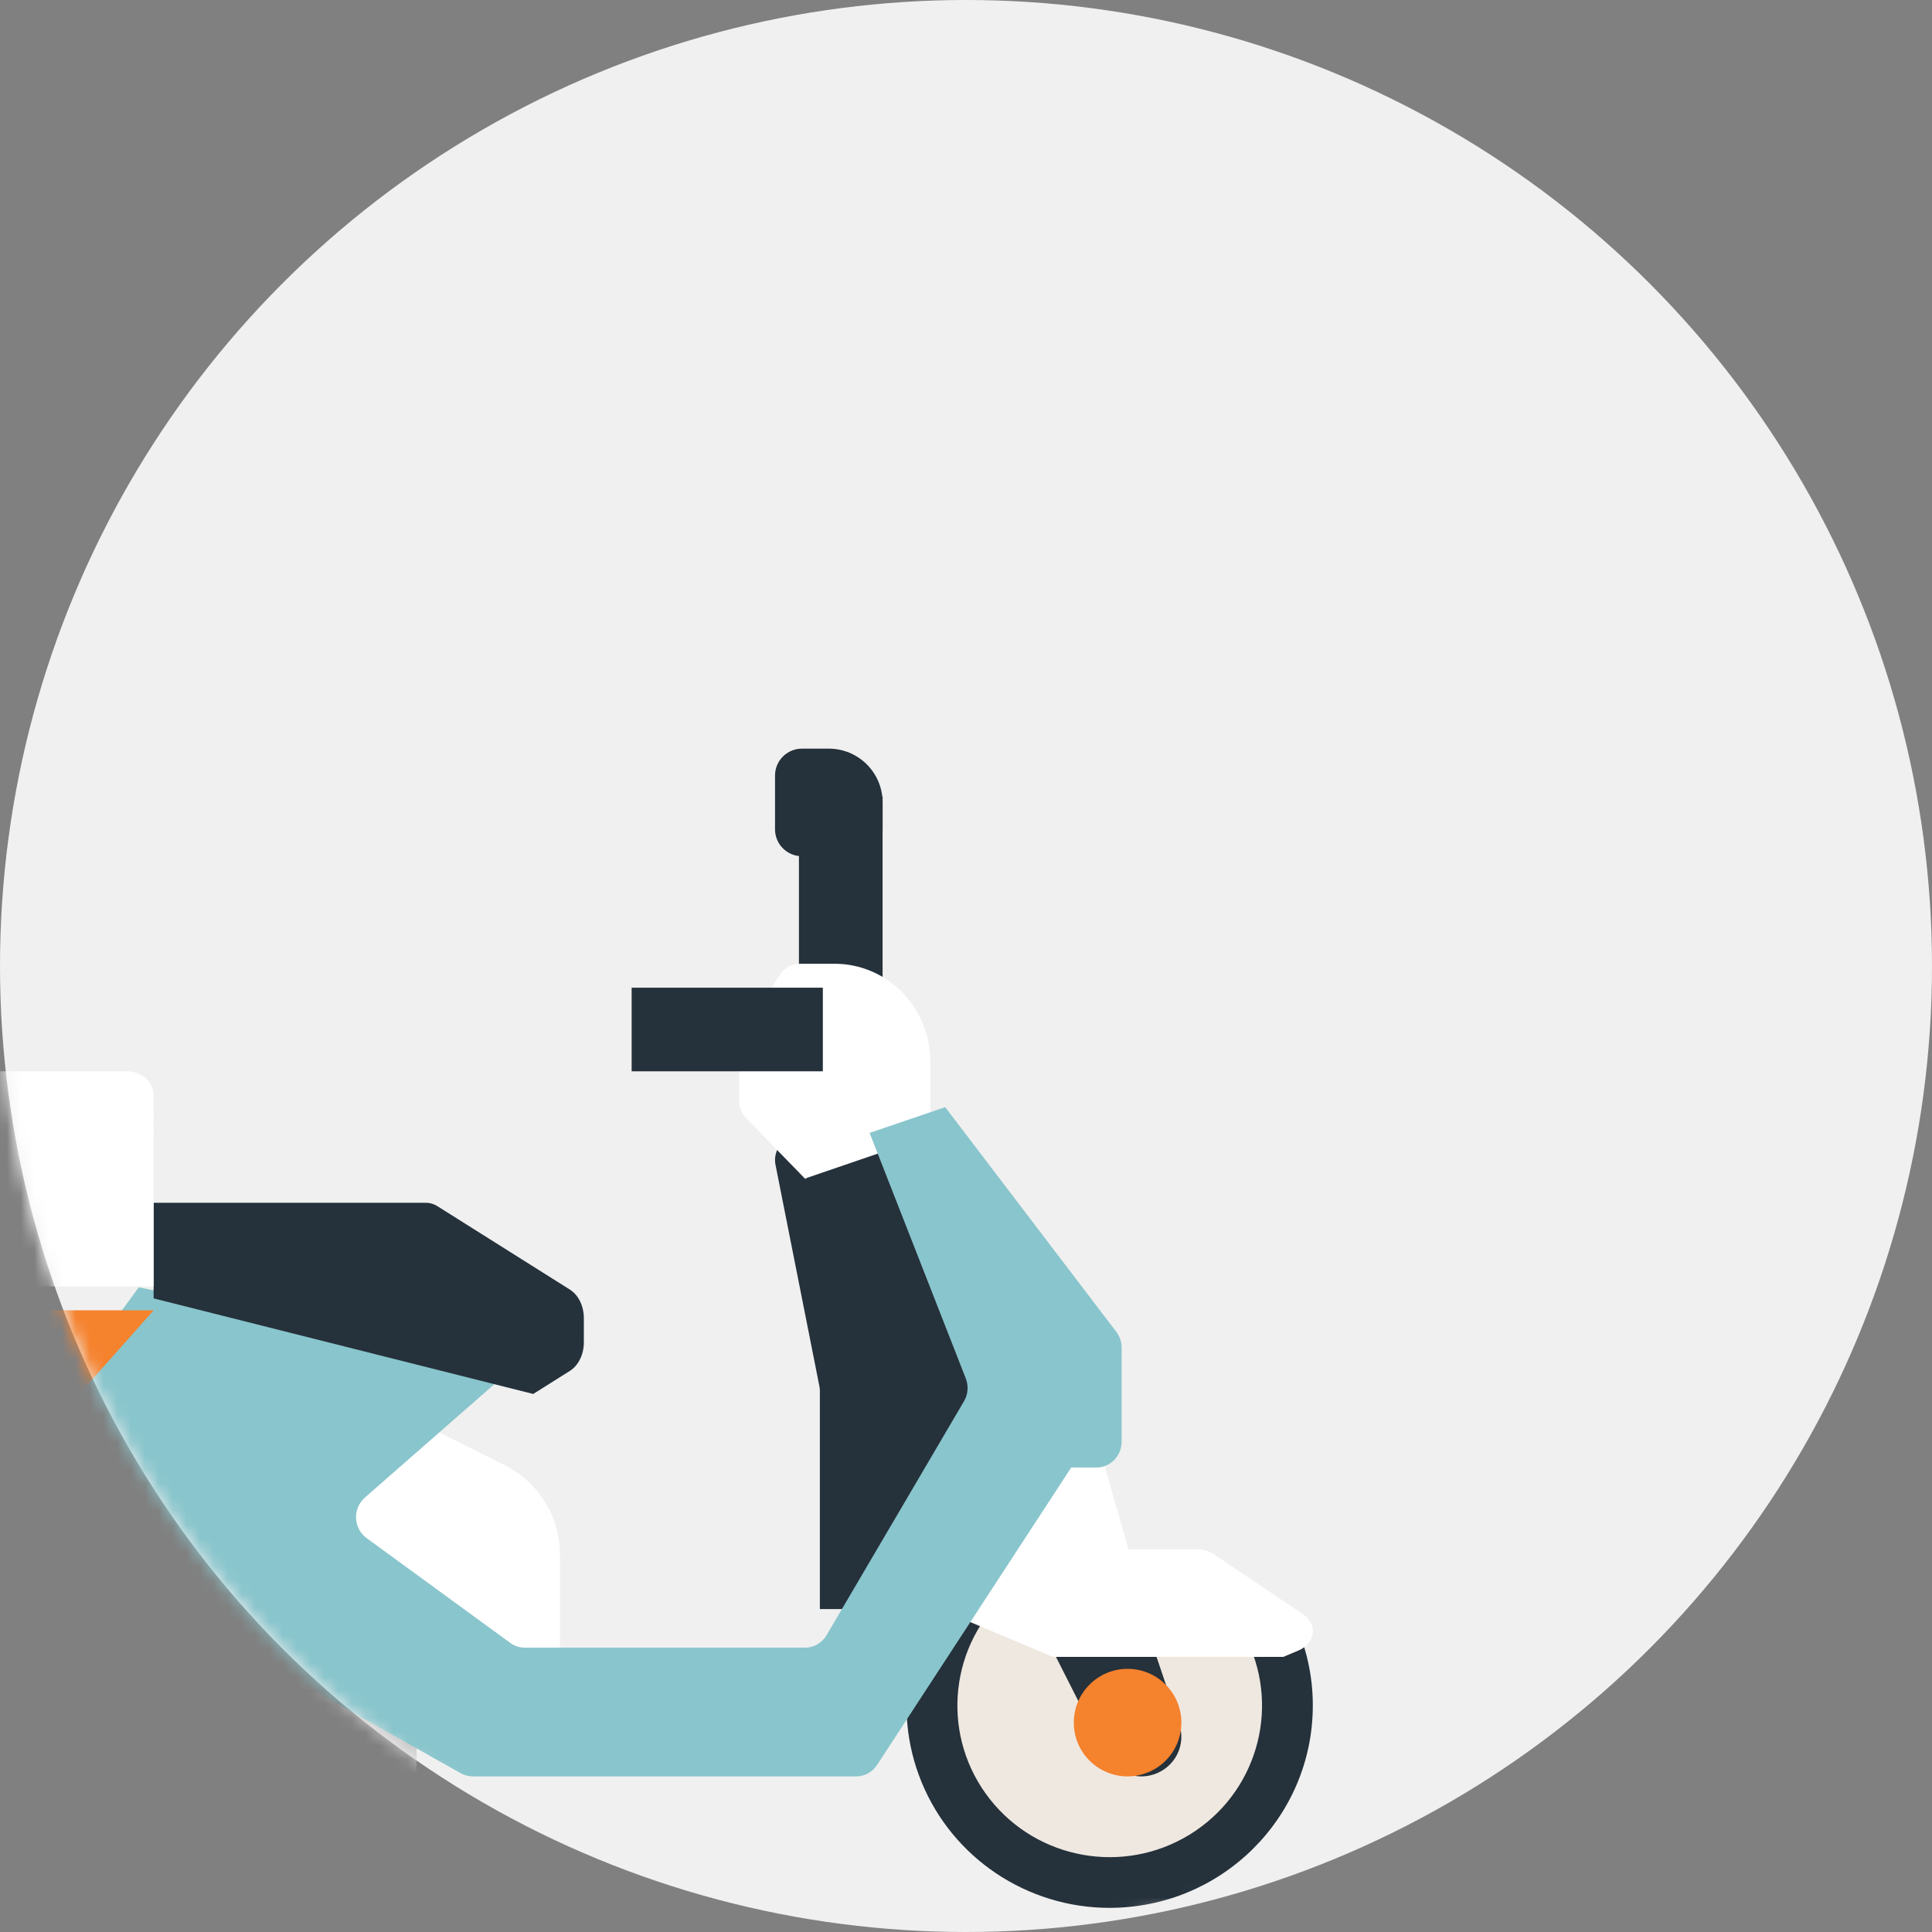
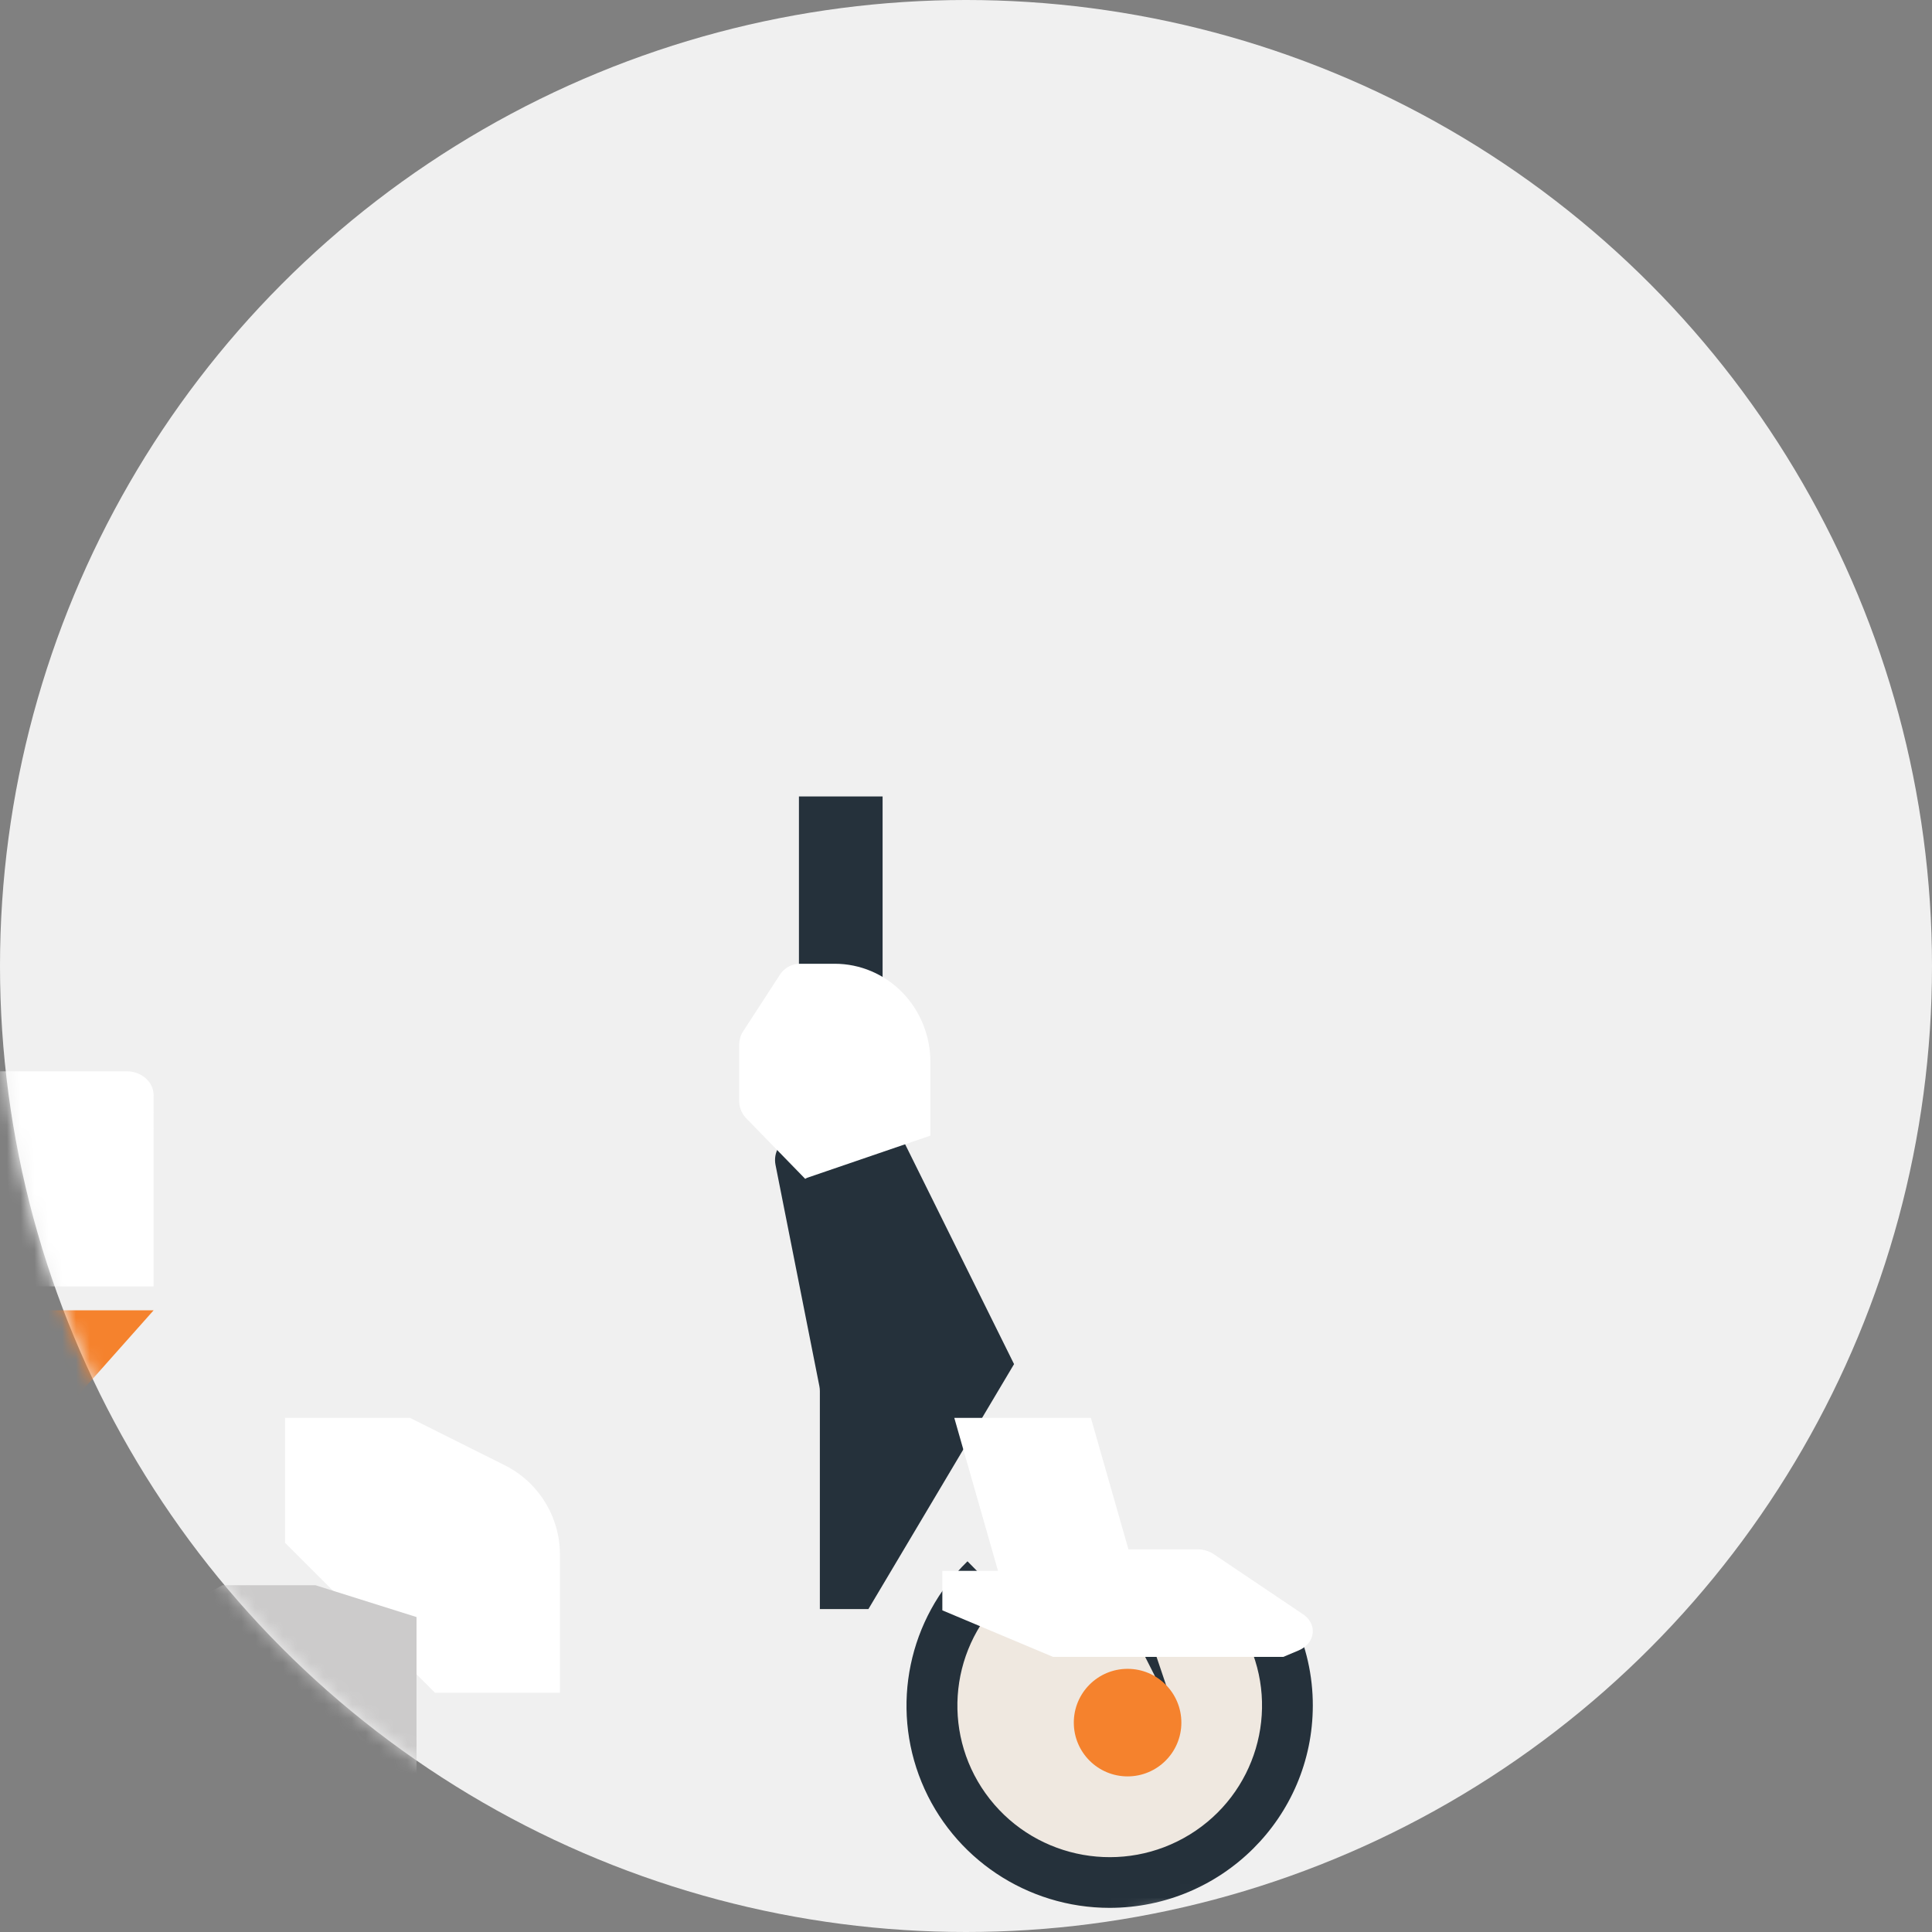
<svg xmlns="http://www.w3.org/2000/svg" xmlns:xlink="http://www.w3.org/1999/xlink" width="140" height="140" viewBox="0 0 140 140">
  <rect x="0" y="0" width="140" height="140" fill="#808080" stroke="none" />
  <defs>
    <circle id="5s7suk6bda" cx="70" cy="70" r="70" />
  </defs>
  <g fill="none" fill-rule="evenodd">
    <g>
      <g transform="translate(-200 -872) translate(200 872)">
        <mask id="ozx5efo9hb" fill="#fff">
          <use xlink:href="#5s7suk6bda" />
        </mask>
        <use fill="#F0F0F0" xlink:href="#5s7suk6bda" />
        <g mask="url(#ozx5efo9hb)">
          <g transform="translate(-12.25 54.25)">
            <path fill="#25313B" fill-rule="nonzero" d="M70.144 3.464L76.206 3.464 76.206 17.32 70.144 17.32zM71.66 62.35V46.55c0-.117-.011-.234-.034-.348l-3.18-16.044c-.173-.878.328-1.749 1.17-2.032l3.803-1.28h3.518l8.795 17.753L75.178 62.35H71.66z" />
            <path fill="#FFF" fill-rule="nonzero" d="M41.96 48.495l6.861 3.43c2.454 1.227 4.004 3.735 4.004 6.478v10.01H43.77L32.907 57.547v-9.053h9.054z" />
            <circle cx="14.289" cy="68.845" r="12.557" fill="#EFE8E0" fill-rule="nonzero" />
            <path fill="#25313B" fill-rule="nonzero" d="M13.423 84C6.01 84 0 77.99 0 70.577s6.01-13.422 13.423-13.422 13.422 6.01 13.422 13.422c-.008 7.41-6.013 13.415-13.422 13.423zm0-23.49c-5.56 0-10.067 4.507-10.067 10.067 0 5.56 4.507 10.067 10.067 10.067 5.56 0 10.067-4.507 10.067-10.067-.006-5.557-4.51-10.06-10.067-10.067z" />
            <path fill="#CCCBCB" fill-rule="nonzero" d="M42.433 62.928v11.546H13.468c-1.22 0-2.21-1.246-2.21-2.783 0-1.113.527-2.12 1.34-2.558l15.776-8.514h6.724l7.335 2.309z" />
            <circle cx="13.423" cy="70.577" r="3.897" fill="#F5822D" />
            <path fill="#EFE8E0" fill-rule="nonzero" d="M83.434 60.619c-4.566 4.865-5.036 12.682-1.091 18.152 3.944 5.47 11.043 6.844 16.483 3.191 5.44-3.652 7.485-11.165 4.747-17.444" />
            <path fill="#25313B" fill-rule="nonzero" d="M92.66 84c-5.982 0-11.369-3.601-13.63-9.112-2.26-5.511-.945-11.836 3.328-16.001l2.577 2.614c-4.014 3.918-4.427 10.212-.96 14.616 3.467 4.404 9.707 5.51 14.49 2.57 4.783-2.94 6.58-8.99 4.174-14.046l3.325-1.57c.938 1.961 1.423 4.107 1.417 6.28-.009 8.086-6.594 14.64-14.721 14.649z" />
            <path fill="#FFF" fill-rule="nonzero" d="M85.361 62.351L81.402 48.495 91.299 48.495 95.258 62.351z" />
-             <path fill="#25313B" fill-rule="nonzero" d="M95.765 64.948l1.942 5.75c.243.721.187 1.51-.158 2.19-.345.68-.95 1.198-1.68 1.439-1.372.451-2.872-.162-3.518-1.44l-4.021-7.939h7.435z" />
+             <path fill="#25313B" fill-rule="nonzero" d="M95.765 64.948l1.942 5.75l-4.021-7.939h7.435z" />
            <circle cx="93.959" cy="70.577" r="3.897" fill="#F5822D" />
            <path fill="#FFF" fill-rule="nonzero" d="M80.536 59.58h9.877l1.31-1.103c.348-.292.82-.456 1.311-.456h5.996c.421 0 .83.12 1.158.341l6.498 4.372c.493.332.752.853.685 1.381-.066.529-.449.992-1.014 1.23l-1.116.47H88.559l-8.023-3.374v-2.862zM70.599 31.175c.046-.02.081-.057.13-.074l8.941-3.06v-5.338c0-1.887-.73-3.697-2.029-5.031-1.3-1.335-3.061-2.084-4.899-2.084h-2.537c-.579 0-1.12.297-1.44.792l-2.66 4.096c-.19.292-.29.636-.29.987v4.061c0 .472.182.925.507 1.258l4.277 4.393z" />
-             <path fill="#89C5CC" fill-rule="nonzero" d="M91.7 52.092h-1.826L75.807 73.644c-.339.519-.909.83-1.52.83h-27.77c-.308 0-.61-.08-.88-.23L10.472 54.488c-.584-.328-.946-.954-.946-1.635v-4.492c0-1.03.817-1.866 1.826-1.866h4.565c.575 0 1.116-.276 1.46-.746l4.931-6.714L49.7 44.63l-11.013 9.642c-.426.373-.66.925-.636 1.498.025.573.306 1.102.763 1.436l10.41 7.594c.31.226.68.347 1.06.347H70.58c.641 0 1.236-.343 1.566-.905l9.958-16.953c.294-.5.342-1.111.13-1.653l-6.968-17.792 5.478-1.866 12.398 16.282c.25.327.385.73.385 1.145v6.82c0 1.03-.818 1.866-1.826 1.866z" />
-             <path fill="#25313B" fill-rule="nonzero" d="M23.381 39.835v-6.928h19.74c.284 0 .565.084.82.244l9.602 6.046c.621.391 1.014 1.19 1.014 2.065v1.764c0 .875-.393 1.675-1.014 2.066l-2.654 1.67-27.508-6.927zM58.021 17.32L71.876 17.32 71.876 23.381 58.021 23.381zM70.36 0h1.95c2.151 0 3.896 1.745 3.896 3.897v1.948c0 1.076-.872 1.949-1.948 1.949H70.36c-1.076 0-1.949-.873-1.949-1.949V1.948C68.412.872 69.285 0 70.361 0z" />
            <path fill="#FFF" fill-rule="nonzero" d="M0 27.563v5.14c0 .656.417 1.256 1.077 1.549l10.614 4.717h11.69V25.113c0-.956-.872-1.732-1.948-1.732H4.704c-.517 0-1.012.183-1.378.508l-2.755 2.45c-.366.324-.571.764-.571 1.224z" />
            <path fill="#F5822D" fill-rule="nonzero" d="M23.381 40.701l-6.235 7.014c-.436.491-1.12.78-1.847.78H9.526V40.7H23.38z" />
          </g>
        </g>
      </g>
    </g>
  </g>
</svg>